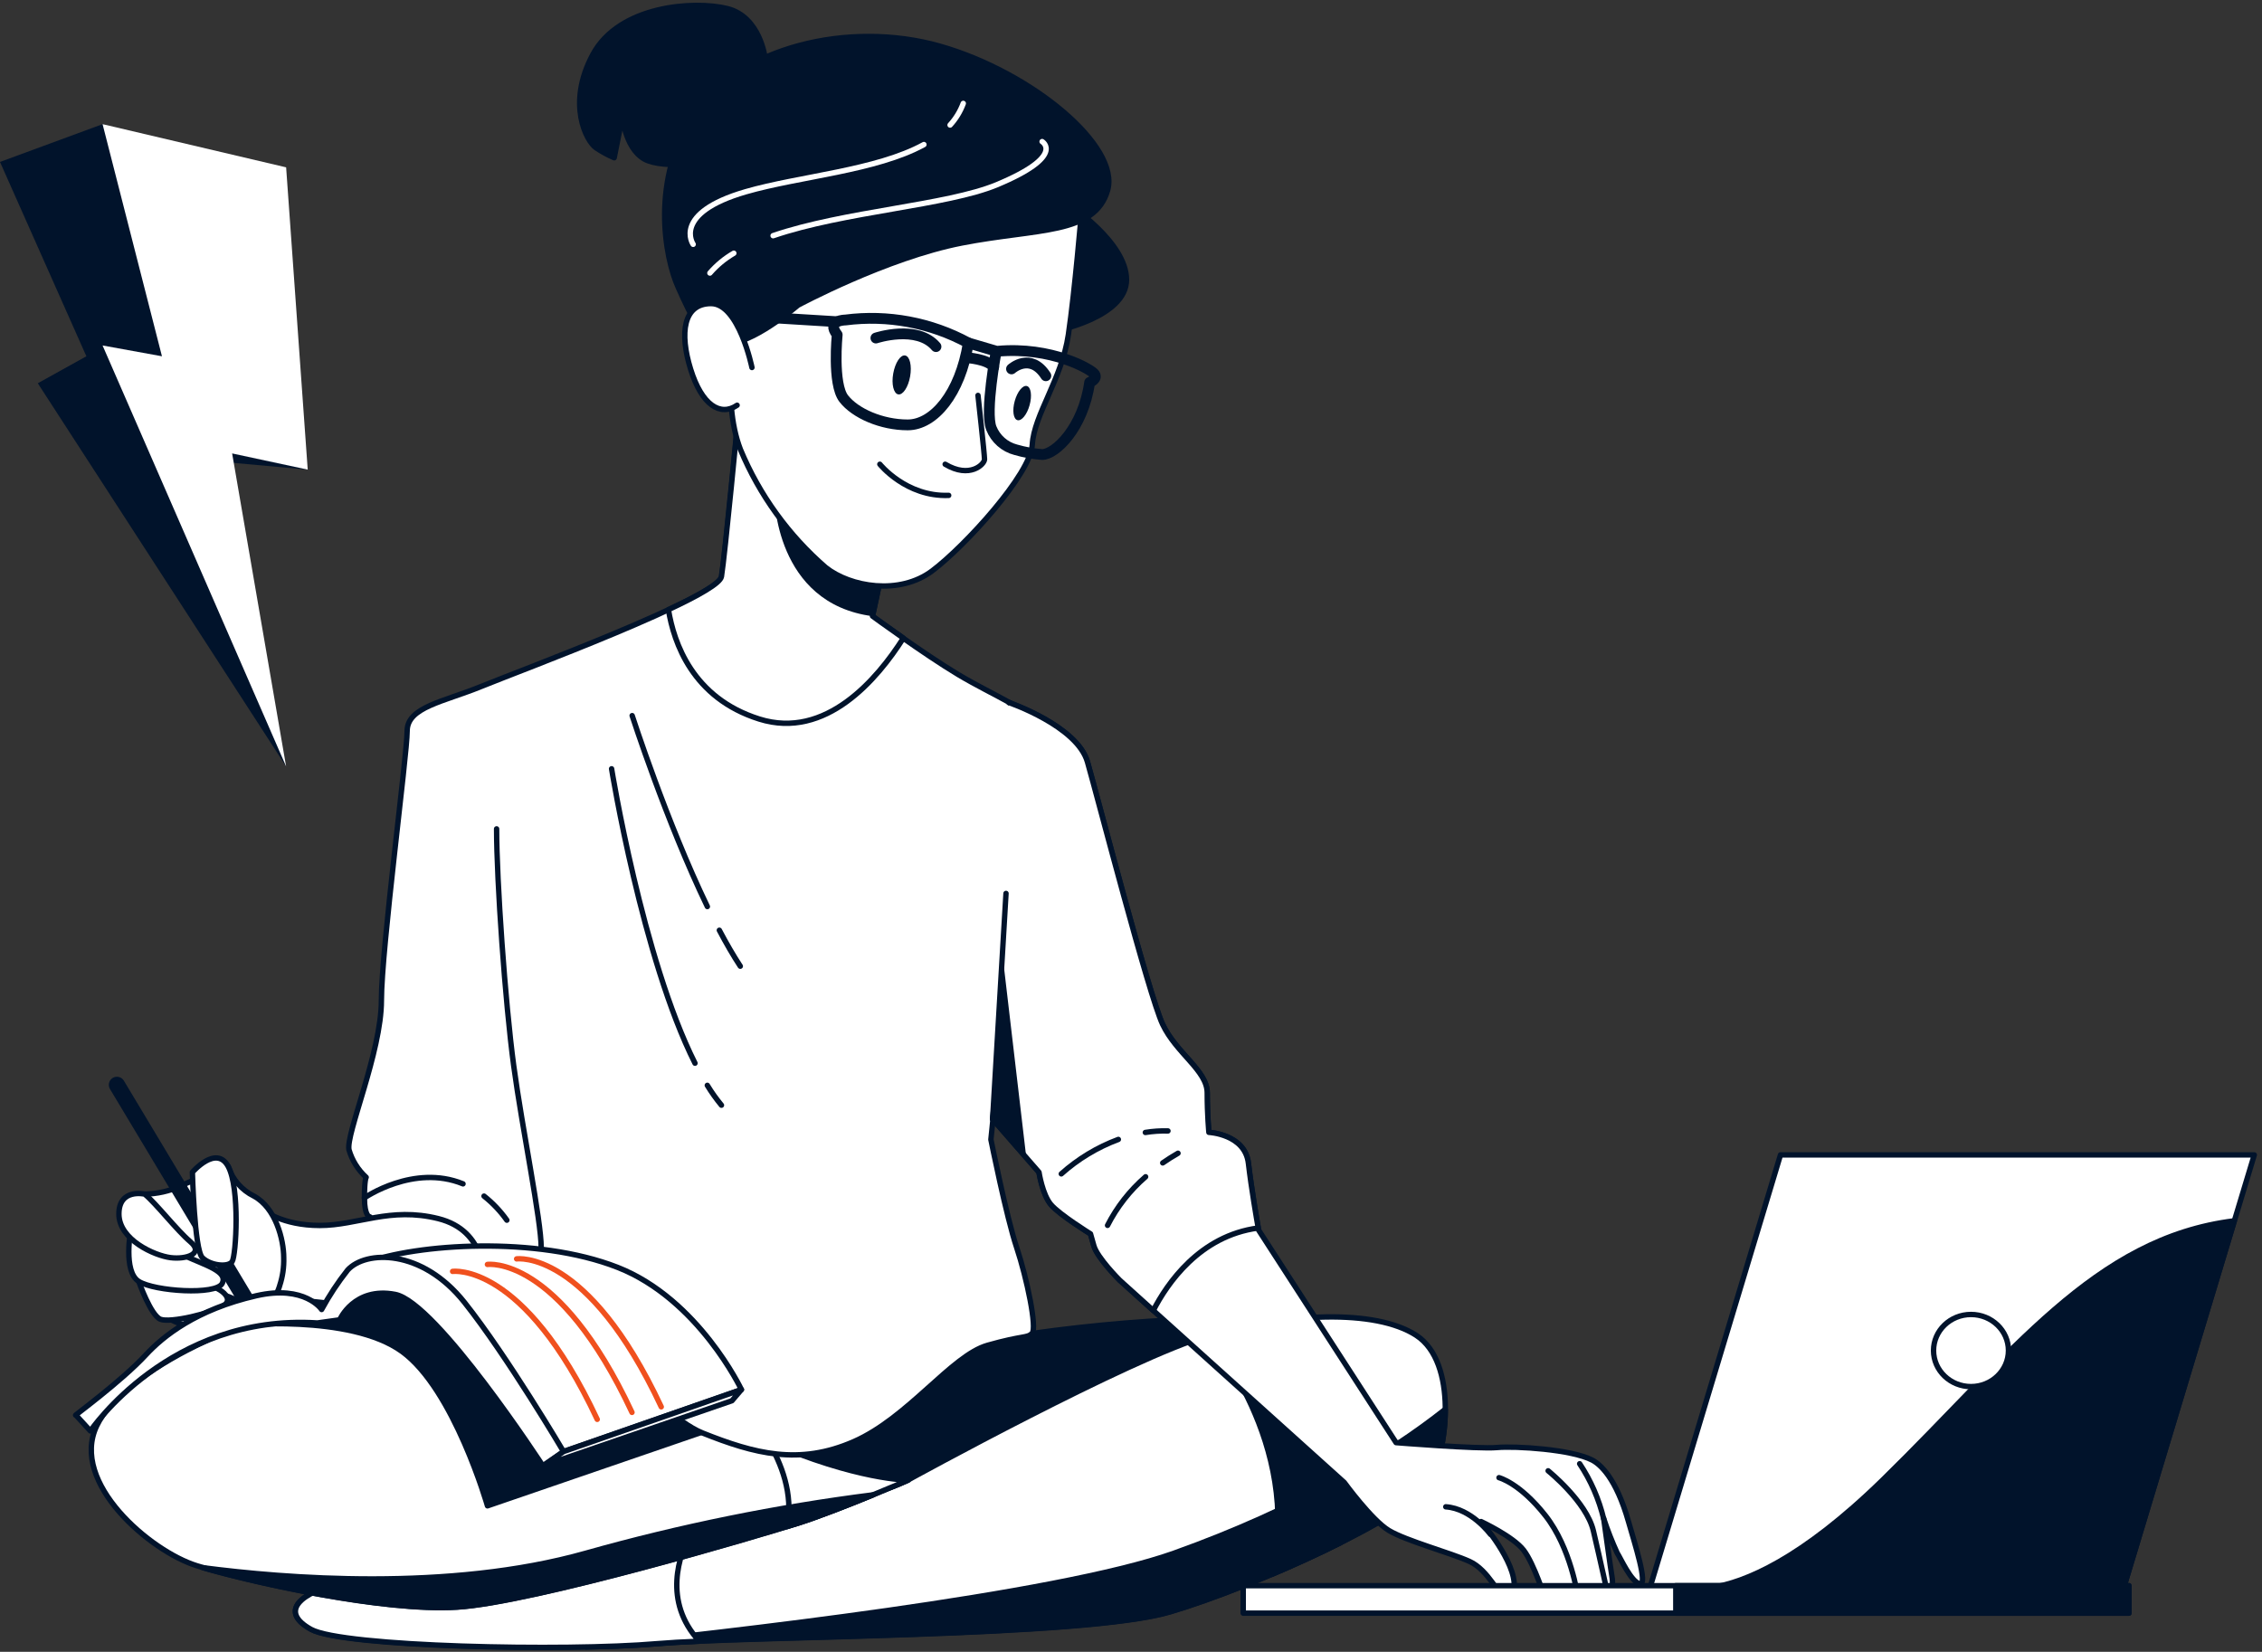
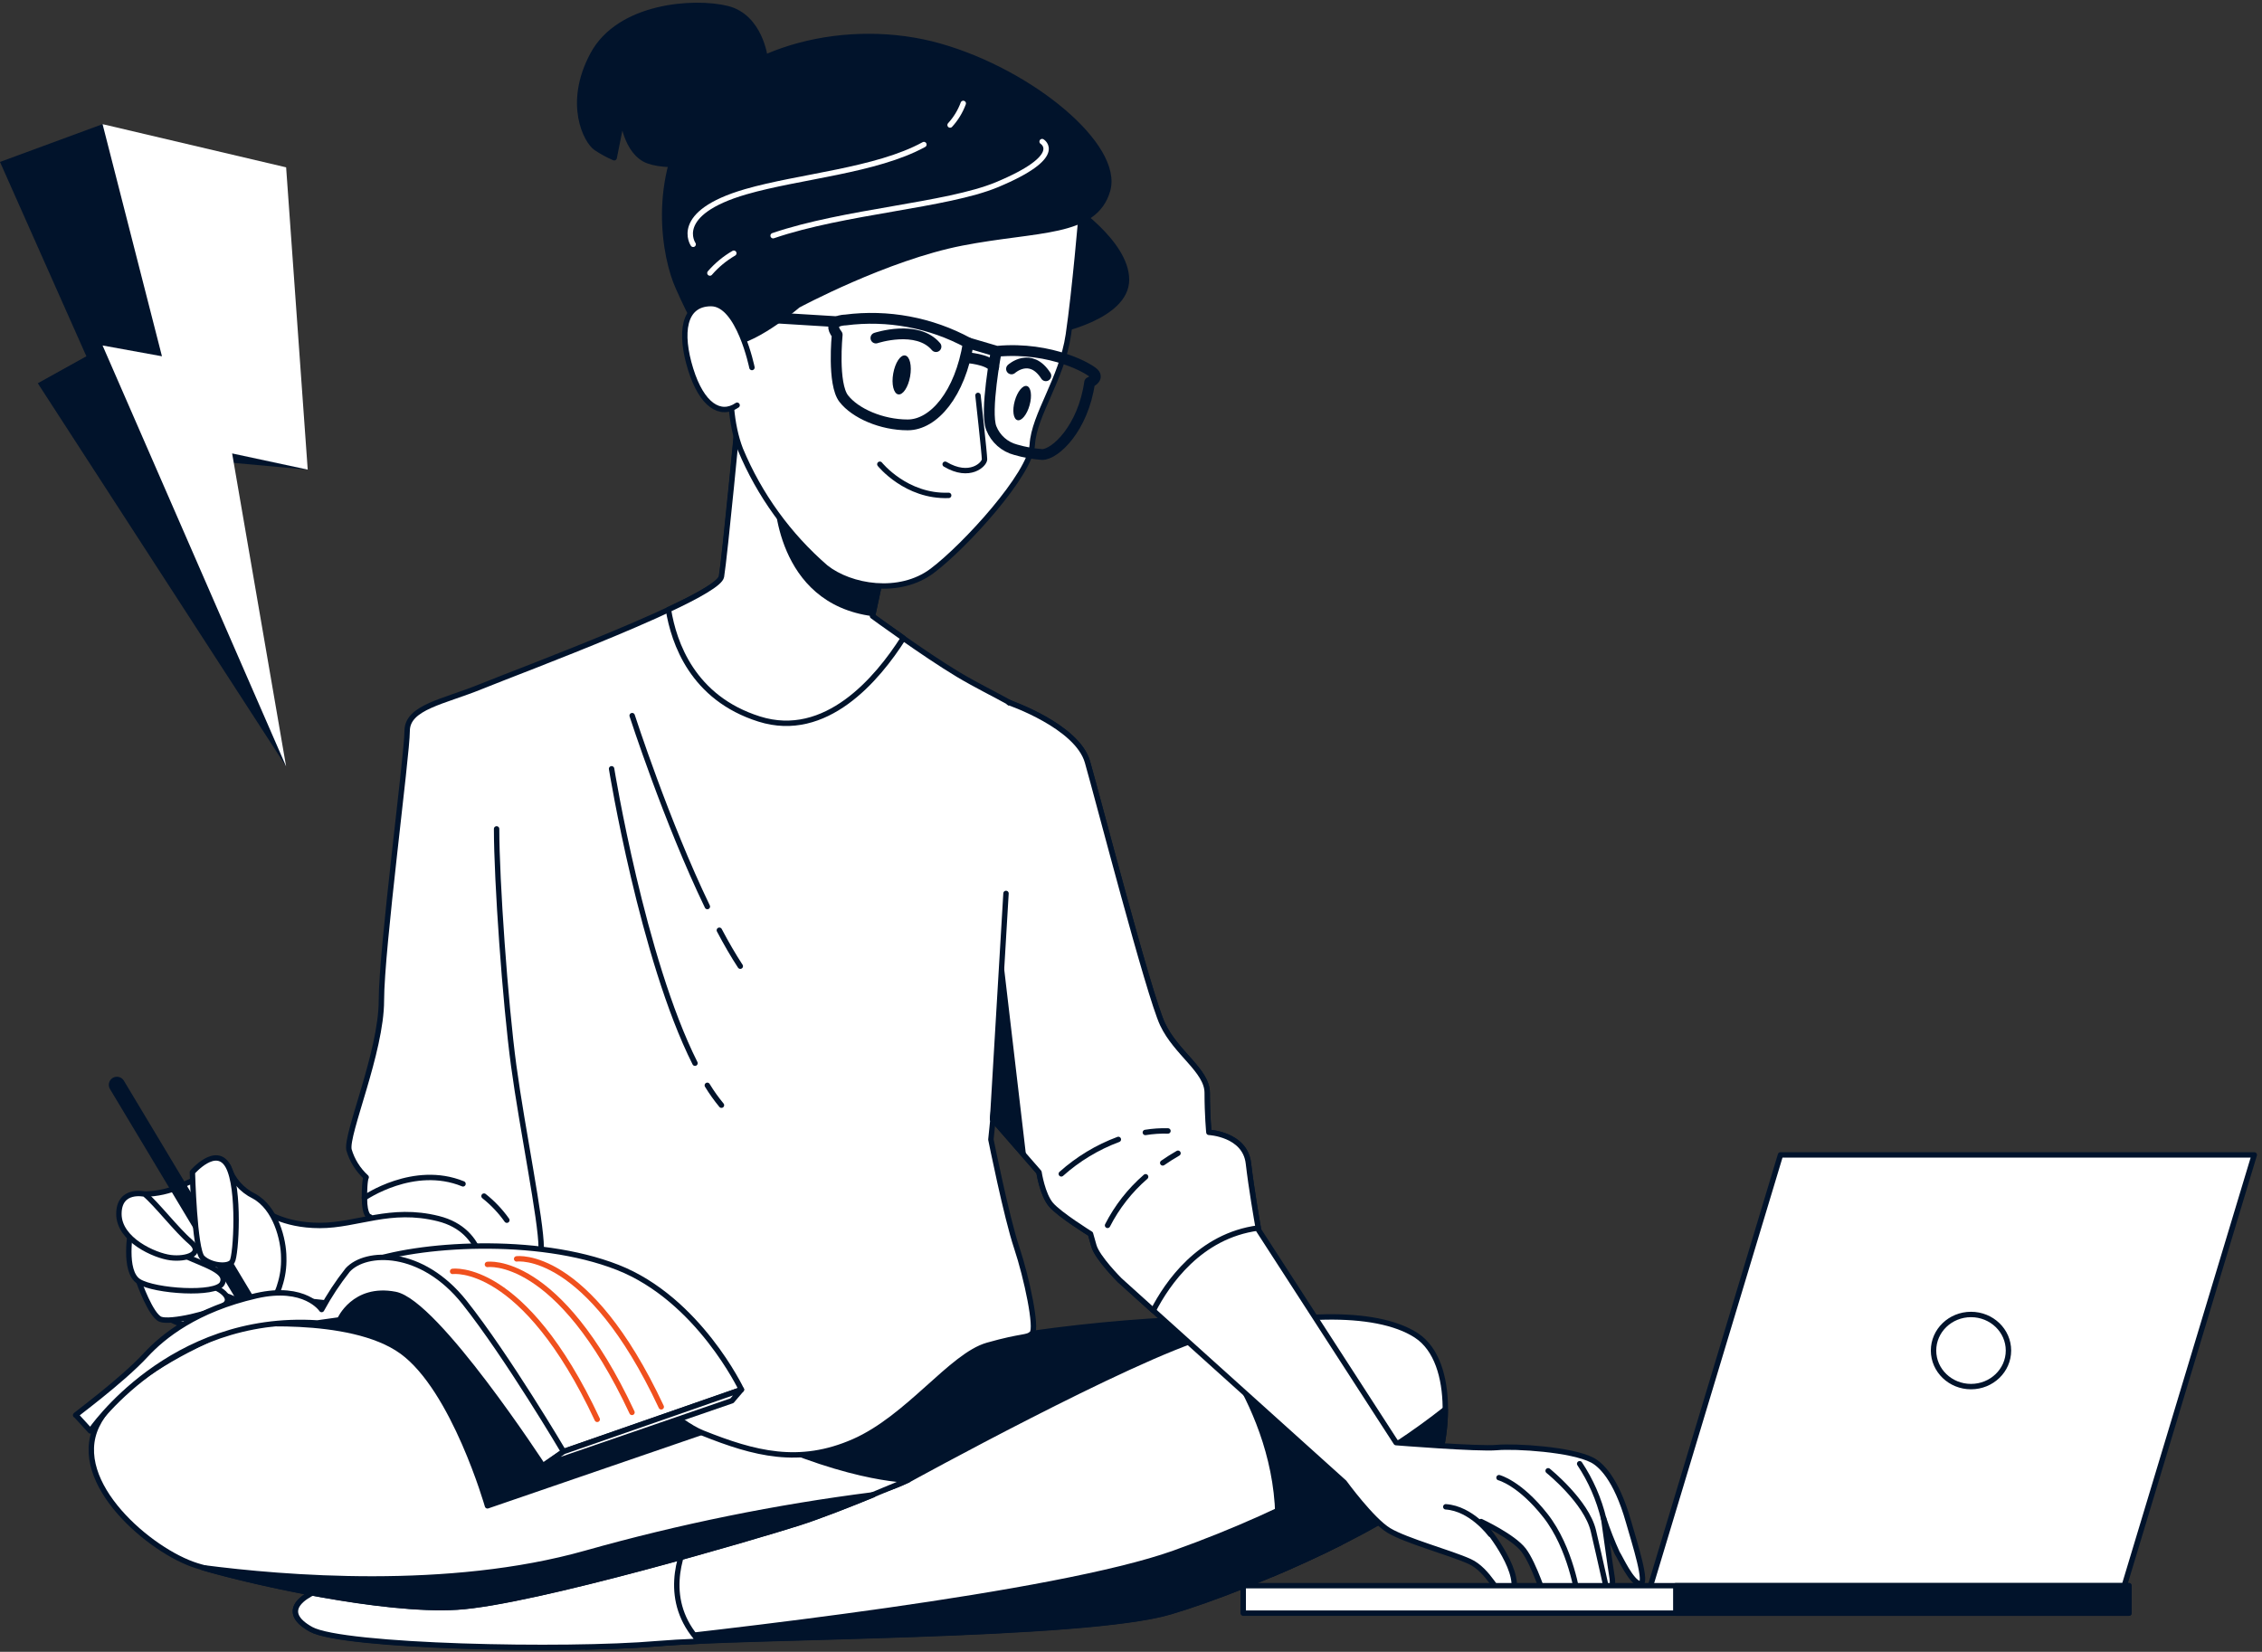
<svg xmlns="http://www.w3.org/2000/svg" width="419" height="306" viewBox="0 0 419 306" fill="none">
  <rect x="0" y="0" width="419" height="306" fill="#333333" stroke="none" />
  <path d="M191.157 247.031C202.658 245.403 214.245 244.455 225.857 244.191C243.807 243.901 249.687 245.071 254.097 246.551C258.507 248.031 262.457 260.391 256.657 272.151C250.857 283.911 230.567 293.611 202.917 291.261C175.267 288.911 155.557 283.321 144.967 275.371C134.377 267.421 143.787 263.021 155.557 256.551C167.327 250.081 183.257 246.631 191.157 247.031Z" fill="#01132B" stroke="#01132B" stroke-linecap="round" stroke-linejoin="round" />
  <path d="M168.227 274.161C168.227 274.161 209.407 251.511 223.817 247.391C238.227 243.271 254.707 242.391 262.357 247.391C270.007 252.391 268.237 268.571 264.707 274.741C261.177 280.911 232.647 293.871 216.757 298.571C200.867 303.271 138.757 302.981 121.757 304.451C104.757 305.921 63.517 305.041 57.627 301.811C51.737 298.581 55.277 295.041 63.807 292.981C72.337 290.921 100.577 290.921 113.807 287.101C127.037 283.281 158.517 279.161 168.227 274.161Z" fill="white" stroke="#01132B" stroke-linecap="round" stroke-linejoin="round" />
  <path d="M264.708 274.781C266.428 271.781 267.708 266.391 267.708 261.081C257.038 269.531 240.438 279.531 217.478 287.731C195.698 295.511 134.048 302.471 108.558 305.101C113.628 305.001 118.198 304.801 121.728 304.491C138.788 303.021 200.858 303.321 216.728 298.611C232.598 293.901 261.158 280.961 264.708 274.781Z" fill="#01132B" stroke="#01132B" stroke-linecap="round" stroke-linejoin="round" />
  <path d="M235.597 291.661C239.967 289.801 244.337 287.801 248.317 285.801C249.197 281.471 250.237 268.801 240.927 244.261C235.135 244.766 229.406 245.827 223.817 247.431C223.817 247.431 241.267 267.381 235.597 291.661Z" fill="#01132B" stroke="#01132B" stroke-linecap="round" stroke-linejoin="round" />
  <path d="M127.967 283.921C122.427 285.021 117.427 286.091 113.807 287.141C100.567 290.961 72.327 290.961 63.807 293.021C55.287 295.081 51.747 298.611 57.627 301.851C63.507 305.091 104.697 305.971 121.757 304.491C123.757 304.321 126.417 304.171 129.537 304.041C122.717 296.641 125.817 288.001 127.967 283.921Z" fill="white" stroke="#01132B" stroke-linecap="round" stroke-linejoin="round" />
  <path d="M101.157 237.161C101.157 237.161 74.387 240.401 60.857 241.571C47.327 242.741 22.907 253.611 17.907 264.161C12.907 274.711 27.907 287.401 36.437 290.051C44.967 292.701 70.567 298.581 84.687 297.701C98.807 296.821 140.577 284.461 147.927 282.111C155.277 279.761 168.227 274.171 168.227 274.171C168.227 274.171 155.867 274.171 134.987 263.581C114.107 252.991 110.867 242.161 101.157 237.161Z" fill="white" stroke="#01132B" stroke-linecap="round" stroke-linejoin="round" />
  <path d="M43.688 245.541C43.688 245.541 64.797 243.341 74.468 250.371C84.138 257.401 90.297 278.961 90.297 278.961L134.987 263.611C134.987 263.611 131.637 260.051 123.277 249.931C114.917 239.811 90.278 234.101 75.787 237.181C61.297 240.261 43.688 245.541 43.688 245.541Z" fill="#01132B" stroke="#01132B" stroke-linecap="round" stroke-linejoin="round" />
-   <path d="M145.807 282.801L147.927 282.141C155.277 279.791 168.227 274.201 168.227 274.201C168.227 274.201 158.737 274.201 142.337 267.071C144.677 271.011 147.007 276.751 145.807 282.801Z" fill="white" stroke="#01132B" stroke-linecap="round" stroke-linejoin="round" />
  <path d="M161.737 276.921C143.761 279.203 125.978 282.816 108.537 287.731C83.107 294.931 52.447 292.361 37.587 290.421C47.067 293.201 71.147 298.581 84.687 297.731C98.807 296.851 140.577 284.491 147.927 282.141C151.877 280.881 157.427 278.681 161.737 276.921Z" fill="#01132B" stroke="#01132B" stroke-linecap="round" stroke-linejoin="round" />
  <path d="M189.598 151.651L183.548 211.101C183.548 211.101 186.418 225.411 188.318 231.101C190.218 236.791 192.138 246.051 191.178 247.001C190.218 247.951 189.598 247.321 182.918 249.221C176.238 251.121 168.288 262.611 158.158 267.061C148.028 271.511 139.718 269.291 130.158 265.471C120.598 261.651 102.818 238.471 98.998 237.811C95.178 237.151 83.738 235.271 78.998 233.681C74.258 232.091 68.508 225.411 68.508 225.411C68.508 225.411 67.508 225.411 67.508 221.911C67.508 218.411 67.828 218.101 67.828 218.101C66.32 216.728 65.22 214.967 64.648 213.011C64.018 210.151 70.648 194.891 70.648 185.351C70.648 175.811 75.418 139.881 75.418 135.431C75.418 130.981 82.158 130.021 89.158 127.161C96.158 124.301 133.038 110.631 133.678 106.811C134.318 102.991 136.858 76.291 136.858 76.291C136.858 76.291 156.638 97.451 159.108 99.181C160.918 100.412 162.527 101.917 163.878 103.641L161.618 114.161C161.618 114.161 171.148 121.161 177.508 124.971C183.868 128.781 192.458 132.281 192.768 134.821" fill="white" />
  <path d="M189.598 151.651L183.548 211.101C183.548 211.101 186.418 225.411 188.318 231.101C190.218 236.791 192.138 246.051 191.178 247.001C190.218 247.951 189.598 247.321 182.918 249.221C176.238 251.121 168.288 262.611 158.158 267.061C148.028 271.511 139.718 269.291 130.158 265.471C120.598 261.651 102.818 238.471 98.998 237.811C95.178 237.151 83.738 235.271 78.998 233.681C74.258 232.091 68.508 225.411 68.508 225.411C68.508 225.411 67.508 225.411 67.508 221.911C67.508 218.411 67.828 218.101 67.828 218.101C66.32 216.728 65.22 214.967 64.648 213.011C64.018 210.151 70.648 194.891 70.648 185.351C70.648 175.811 75.418 139.881 75.418 135.431C75.418 130.981 82.158 130.021 89.158 127.161C96.158 124.301 133.038 110.631 133.678 106.811C134.318 102.991 136.858 76.291 136.858 76.291C136.858 76.291 156.638 97.451 159.108 99.181C160.918 100.412 162.527 101.917 163.878 103.641L161.618 114.161C161.618 114.161 171.148 121.161 177.508 124.971C183.868 128.781 192.458 132.281 192.768 134.821" stroke="#01132B" stroke-linecap="round" stroke-linejoin="round" />
  <path d="M89.657 221.581C91.272 222.859 92.696 224.361 93.887 226.041" stroke="#01132B" stroke-linecap="round" stroke-linejoin="round" />
  <path d="M67.497 221.911C67.497 221.911 76.637 215.571 85.767 219.311" stroke="#01132B" stroke-linecap="round" stroke-linejoin="round" />
  <path d="M167.337 118.211C164.077 115.941 161.617 114.131 161.617 114.131L163.837 103.641C162.487 101.917 160.878 100.412 159.067 99.181C156.597 97.451 136.817 76.291 136.817 76.291C136.817 76.291 134.267 103.001 133.637 106.811C133.427 108.051 129.397 110.331 123.817 112.941C124.817 119.071 128.287 129.311 140.627 133.201C152.967 137.091 162.507 125.811 167.337 118.211Z" fill="white" stroke="#01132B" stroke-linecap="round" stroke-linejoin="round" />
  <path d="M161.707 114.161L161.617 114.101L163.837 103.611C162.487 101.887 160.878 100.382 159.068 99.151C157.668 98.151 150.678 90.931 144.908 84.841L143.438 91.841C143.438 91.841 143.457 111.831 161.707 114.161Z" fill="#01132B" />
  <path d="M141.717 10.701C141.717 10.701 140.807 3.101 134.717 1.591C128.627 0.081 114.717 0.981 109.817 10.091C104.917 19.201 108.607 26.181 110.427 27.401C111.482 28.109 112.6 28.718 113.767 29.221L115.287 21.631C115.287 21.631 115.887 28.311 120.137 29.821C124.387 31.331 133.197 29.821 133.197 29.821C133.197 29.821 140.807 24.361 141.717 10.701Z" fill="#01132B" stroke="#01132B" stroke-linecap="round" stroke-linejoin="round" />
  <path d="M197.857 37.821C197.857 37.821 208.667 44.821 208.667 51.821C208.667 58.821 195.317 61.361 195.317 61.361L197.857 37.821Z" fill="#01132B" stroke="#01132B" stroke-linecap="round" stroke-linejoin="round" />
  <path d="M200.327 39.241C200.327 39.241 199.107 53.811 197.897 62.011C196.687 70.211 191.517 76.891 191.217 82.361C190.917 87.831 178.767 101.161 172.687 105.741C166.607 110.321 157.507 108.741 152.957 105.131C146.068 99.167 140.659 91.683 137.157 83.271C133.507 73.851 136.247 60.191 137.157 55.941C138.067 51.691 160.837 34.991 178.157 34.991C195.477 34.991 200.327 39.241 200.327 39.241Z" fill="white" stroke="#01132B" stroke-linecap="round" stroke-linejoin="round" />
  <path d="M181.157 73.251C181.157 73.251 182.367 84.181 182.367 85.091C182.367 86.001 179.637 88.731 175.077 86.001" stroke="#01132B" stroke-linecap="round" stroke-linejoin="round" />
  <path d="M162.978 86.001C162.978 86.001 167.838 92.071 175.728 91.771" stroke="#01132B" stroke-linecap="round" stroke-linejoin="round" />
  <path d="M179.367 63.531C172.413 59.754 164.445 58.267 156.597 59.281C156.597 59.281 152.957 59.281 155.077 62.011C155.077 62.011 154.167 71.121 156.297 73.851C158.427 76.581 163.297 78.711 168.137 78.711C172.977 78.711 177.857 72.941 179.367 63.531Z" stroke="#01132B" stroke-width="2" stroke-linecap="round" stroke-linejoin="round" />
  <path d="M154.777 59.581L135.037 58.371" stroke="#01132B" stroke-width="2" stroke-linecap="round" stroke-linejoin="round" />
  <path d="M179.367 63.531L184.537 65.051C184.537 65.051 182.407 76.281 183.627 79.321C184.014 80.297 184.626 81.168 185.413 81.863C186.2 82.558 187.141 83.058 188.157 83.321C189.749 83.782 191.385 84.077 193.037 84.201C195.467 84.201 200.627 79.341 201.837 70.841C201.837 70.841 203.357 70.231 202.757 69.321C202.157 68.411 194.757 64.161 184.757 65.071" stroke="#01132B" stroke-width="2" stroke-linecap="round" stroke-linejoin="round" />
  <path d="M179.067 66.261C179.067 66.261 182.947 66.511 184.067 67.981" stroke="#01132B" stroke-width="2" stroke-linecap="round" stroke-linejoin="round" />
  <path d="M168.588 69.731C168.238 71.731 167.248 73.211 166.388 73.061C165.528 72.911 165.098 71.171 165.458 69.181C165.818 67.191 166.788 65.701 167.658 65.851C168.528 66.001 168.938 67.741 168.588 69.731Z" fill="#01132B" />
  <path d="M190.718 75.058C191.203 73.312 190.979 71.726 190.218 71.514C189.457 71.303 188.447 72.547 187.963 74.292C187.478 76.038 187.702 77.624 188.463 77.835C189.224 78.047 190.234 76.803 190.718 75.058Z" fill="#01132B" />
  <path d="M162.247 62.621C162.247 62.621 169.877 60.081 173.377 64.211" stroke="#01132B" stroke-width="2" stroke-linecap="round" stroke-linejoin="round" />
  <path d="M187.367 68.341C187.367 68.341 190.867 65.161 193.727 69.611" stroke="#01132B" stroke-width="2" stroke-linecap="round" stroke-linejoin="round" />
  <path d="M147.797 56.551C147.797 56.551 164.157 47.741 178.157 45.011C192.157 42.281 202.757 43.491 205.157 35.291C207.557 27.091 191.157 13.431 174.157 8.571C157.157 3.711 136.807 8.871 128.617 21.021C120.427 33.171 123.147 47.741 125.617 53.211C128.087 58.681 129.867 62.921 134.427 63.531C138.987 64.141 147.797 56.551 147.797 56.551Z" fill="#01132B" stroke="#01132B" stroke-linecap="round" stroke-linejoin="round" />
  <path d="M135.927 46.911C134.258 47.88 132.761 49.121 131.497 50.581" stroke="white" stroke-linecap="round" stroke-linejoin="round" />
  <path d="M193.037 26.231C193.037 26.231 197.467 28.881 184.627 34.231C175.307 38.081 156.417 39.141 143.207 43.661" stroke="white" stroke-linecap="round" stroke-linejoin="round" />
  <path d="M175.987 23.161C177.054 21.999 177.883 20.64 178.427 19.161" stroke="white" stroke-linecap="round" stroke-linejoin="round" />
  <path d="M128.397 45.261C128.397 45.261 124.397 39.511 138.137 35.521C148.037 32.651 162.317 31.621 171.137 26.781" stroke="white" stroke-linecap="round" stroke-linejoin="round" />
  <path d="M139.287 68.081C139.287 68.081 136.877 56.241 131.717 56.241C126.557 56.241 125.857 61.711 127.927 68.391C129.997 75.071 133.437 77.191 136.537 75.071" fill="white" />
  <path d="M139.287 68.081C139.287 68.081 136.877 56.241 131.717 56.241C126.557 56.241 125.857 61.711 127.927 68.391C129.997 75.071 133.437 77.191 136.537 75.071" stroke="#01132B" stroke-linecap="round" stroke-linejoin="round" />
  <path d="M98.977 237.811C98.977 237.811 100.247 236.221 100.247 231.131C100.247 226.041 96.747 209.191 95.157 197.431C93.567 185.671 91.987 163.091 91.987 153.551" stroke="#01132B" stroke-linecap="round" stroke-linejoin="round" />
  <path d="M131.018 201.061C131.801 202.349 132.677 203.579 133.638 204.741" stroke="#01132B" stroke-linecap="round" stroke-linejoin="round" />
  <path d="M113.287 142.421C113.287 142.421 118.987 177.571 128.737 196.961" stroke="#01132B" stroke-linecap="round" stroke-linejoin="round" />
  <path d="M133.247 172.331C134.527 174.761 135.837 177.021 137.127 178.991" stroke="#01132B" stroke-linecap="round" stroke-linejoin="round" />
  <path d="M117.098 132.571C117.098 132.571 123.478 152.301 131.028 167.941" stroke="#01132B" stroke-linecap="round" stroke-linejoin="round" />
  <path d="M48.738 224.161C48.738 224.161 52.238 227.021 59.238 227.021C66.238 227.021 72.238 223.521 81.178 225.751C90.118 227.981 90.078 236.871 89.118 239.421C88.158 241.971 79.588 243.551 71.638 242.601C63.688 241.651 47.468 240.051 47.468 240.051C47.468 240.051 50.018 230.811 48.738 224.161Z" fill="white" stroke="#01132B" stroke-linecap="round" stroke-linejoin="round" />
  <path d="M42.257 216.061C42.642 217.255 43.264 218.359 44.085 219.308C44.906 220.256 45.91 221.029 47.037 221.581C51.087 223.781 52.557 229.671 52.557 232.981C52.613 234.727 52.362 236.47 51.817 238.131C51.817 238.131 50.717 242.541 47.037 243.281C43.357 244.021 41.157 246.221 36.737 241.811C32.317 237.401 26.067 223.421 26.067 223.421L26.807 221.211C29.09 221.17 31.342 220.67 33.427 219.741C36.367 218.261 42.257 216.061 42.257 216.061Z" fill="white" stroke="#01132B" stroke-linecap="round" stroke-linejoin="round" />
  <path d="M21.657 200.971L47.037 243.281" stroke="#01132B" stroke-width="3" stroke-linecap="round" stroke-linejoin="round" />
  <path d="M29.377 242.911C31.622 244.856 34.507 245.903 37.477 245.851C42.627 245.851 47.777 242.541 45.197 241.441C42.617 240.341 40.787 239.231 38.947 239.971C37.107 240.711 29.377 242.911 29.377 242.911Z" fill="white" stroke="#01132B" stroke-linecap="round" stroke-linejoin="round" />
  <path d="M25.707 237.391C25.707 237.391 27.907 243.651 29.707 244.391C31.507 245.131 39.277 243.291 41.477 241.821C43.677 240.351 40.007 237.821 36.697 237.821C33.387 237.821 25.707 237.391 25.707 237.391Z" fill="white" stroke="#01132B" stroke-linecap="round" stroke-linejoin="round" />
  <path d="M24.228 227.831C24.228 227.831 22.758 235.551 25.708 237.391C28.658 239.231 40.048 239.971 41.158 237.761C42.268 235.551 38.208 234.451 34.158 232.611C30.108 230.771 24.228 227.831 24.228 227.831Z" fill="white" stroke="#01132B" stroke-linecap="round" stroke-linejoin="round" />
  <path d="M35.638 217.161C35.638 217.161 36.008 231.511 37.478 232.981C38.948 234.451 42.258 234.821 42.998 233.721C43.738 232.621 44.468 220.101 42.258 216.061C40.048 212.021 35.638 217.161 35.638 217.161Z" fill="white" stroke="#01132B" stroke-linecap="round" stroke-linejoin="round" />
  <path d="M26.807 221.211C26.807 221.211 22.027 220.101 22.027 224.891C22.027 229.681 28.647 232.611 31.587 232.981C34.527 233.351 37.847 232.241 35.267 230.041C32.687 227.841 29.017 223.051 26.807 221.211Z" fill="white" stroke="#01132B" stroke-linecap="round" stroke-linejoin="round" />
  <path d="M62.918 244.491L83.508 241.541C83.508 241.541 80.858 237.721 74.098 237.721C67.338 237.721 63.208 240.961 62.328 242.131C61.448 243.301 62.918 244.491 62.918 244.491Z" fill="#01132B" stroke="#01132B" stroke-linecap="round" stroke-linejoin="round" />
  <path d="M104.388 268.901L137.338 257.431C137.338 257.431 129.398 240.661 114.398 234.781C99.397 228.901 77.138 230.411 67.728 233.941L71.147 237.721C71.147 237.721 77.918 238.011 85.267 246.551C92.618 255.091 99.978 268.611 99.978 268.611L104.388 268.901Z" fill="white" stroke="#01132B" stroke-linecap="round" stroke-linejoin="round" />
  <path d="M83.837 235.531C83.837 235.531 96.917 233.661 110.627 262.941" stroke="#F0501E" stroke-linecap="round" stroke-linejoin="round" />
  <path d="M90.287 234.241C90.287 234.241 103.367 232.371 117.067 261.651" stroke="#F0501E" stroke-linecap="round" stroke-linejoin="round" />
  <path d="M95.697 233.211C95.697 233.211 108.777 231.341 122.487 260.621" stroke="#F0501E" stroke-linecap="round" stroke-linejoin="round" />
  <path d="M16.737 265.081C16.737 265.081 31.437 243.311 58.797 245.081L62.917 244.501C62.917 244.501 65.567 238.321 73.207 239.791C80.847 241.261 100.567 271.561 100.567 271.561L104.387 268.911C104.387 268.911 93.987 251.281 86.047 241.281C78.107 231.281 67.727 231.621 64.397 235.281C62.584 237.574 60.971 240.02 59.577 242.591C59.577 242.591 56.517 237.971 47.467 240.041C36.347 242.591 30.217 247.541 27.057 250.951C22.457 255.951 13.187 262.671 14.057 262.151L16.737 265.081Z" fill="white" stroke="#01132B" stroke-linecap="round" stroke-linejoin="round" />
  <path d="M100.567 271.551L135.577 259.491L137.337 257.431L104.397 268.901L100.567 271.551Z" fill="white" stroke="#01132B" stroke-linecap="round" stroke-linejoin="round" />
  <path d="M186.907 130.161C186.907 130.161 199.527 134.521 201.437 141.161C203.347 147.801 212.807 184.331 215.347 189.741C217.887 195.151 223.617 198.321 223.617 202.461C223.617 206.601 223.927 209.771 223.927 209.771C223.927 209.771 230.607 210.091 231.247 215.491C231.887 220.891 233.147 227.891 233.147 227.891L258.597 267.251C258.597 267.251 273.767 268.471 277.267 268.161C280.767 267.851 291.157 268.501 294.957 270.501C296.427 271.281 299.357 273.801 301.657 281.901C302.797 285.901 305.327 293.711 303.737 293.391C302.147 293.071 300.187 288.651 299.557 287.691C298.607 285.612 297.772 283.482 297.057 281.311C297.057 281.311 298.327 290.531 298.647 292.441C298.793 293.744 298.575 295.063 298.017 296.251L297.877 296.311C296.314 296.945 294.585 297.047 292.957 296.601L291.657 296.251C290.431 296.913 288.994 297.064 287.657 296.671L286.237 296.251C286.237 296.251 284.177 289.721 282.237 287.181C280.297 284.641 274.337 281.871 274.337 281.871C274.337 281.871 280.807 289.261 280.487 294.031C280.357 295.961 280.807 297.521 279.217 296.571C277.627 295.621 275.717 290.851 272.217 289.261C268.717 287.671 260.457 285.441 257.277 283.531C254.097 281.621 249.007 274.631 249.007 274.631L207.397 237.161C207.397 237.161 203.267 233.031 202.627 230.801L201.997 228.581C201.997 228.581 196.267 225.081 194.677 223.171C193.087 221.261 192.457 217.171 192.457 217.171L183.867 207.321L189.597 152.951" fill="white" />
  <path d="M186.907 130.161C186.907 130.161 199.527 134.521 201.437 141.161C203.347 147.801 212.807 184.331 215.347 189.741C217.887 195.151 223.617 198.321 223.617 202.461C223.617 206.601 223.927 209.771 223.927 209.771C223.927 209.771 230.607 210.091 231.247 215.491C231.887 220.891 233.147 227.891 233.147 227.891L258.597 267.251C258.597 267.251 273.767 268.471 277.267 268.161C280.767 267.851 291.157 268.501 294.957 270.501C296.427 271.281 299.357 273.801 301.657 281.901C302.797 285.901 305.327 293.711 303.737 293.391C302.147 293.071 300.187 288.651 299.557 287.691C298.607 285.612 297.772 283.482 297.057 281.311C297.057 281.311 298.327 290.531 298.647 292.441C298.793 293.744 298.575 295.063 298.017 296.251L297.877 296.311C296.314 296.945 294.585 297.047 292.957 296.601L291.657 296.251C290.431 296.913 288.994 297.064 287.657 296.671L286.237 296.251C286.237 296.251 284.177 289.721 282.237 287.181C280.297 284.641 274.337 281.871 274.337 281.871C274.337 281.871 280.807 289.261 280.487 294.031C280.357 295.961 280.807 297.521 279.217 296.571C277.627 295.621 275.717 290.851 272.217 289.261C268.717 287.671 260.457 285.441 257.277 283.531C254.097 281.621 249.007 274.631 249.007 274.631L207.397 237.161C207.397 237.161 203.267 233.031 202.627 230.801L201.997 228.581C201.997 228.581 196.267 225.081 194.677 223.171C193.087 221.261 192.457 217.171 192.457 217.171L183.867 207.321L189.597 152.951" stroke="#01132B" stroke-linecap="round" stroke-linejoin="round" />
  <path d="M186.347 165.511L183.867 207.291L192.457 217.161C192.457 217.161 193.087 221.301 194.677 223.161C196.267 225.021 201.997 228.571 201.997 228.571L202.627 230.791C203.267 233.021 207.397 237.151 207.397 237.151L213.627 242.771C216.167 237.831 222.187 228.921 233.067 227.491C232.787 225.891 231.787 220.141 231.247 215.491C230.607 210.091 223.927 209.771 223.927 209.771C223.927 209.771 223.617 206.591 223.617 202.461C223.617 198.331 217.887 195.141 215.347 189.741C212.807 184.341 203.347 147.841 201.437 141.161C199.527 134.481 186.907 130.161 186.907 130.161" fill="white" />
  <path d="M186.347 165.511L183.867 207.291L192.457 217.161C192.457 217.161 193.087 221.301 194.677 223.161C196.267 225.021 201.997 228.571 201.997 228.571L202.627 230.791C203.267 233.021 207.397 237.151 207.397 237.151L213.627 242.771C216.167 237.831 222.187 228.921 233.067 227.491C232.787 225.891 231.787 220.141 231.247 215.491C230.607 210.091 223.927 209.771 223.927 209.771C223.927 209.771 223.617 206.591 223.617 202.461C223.617 198.331 217.887 195.141 215.347 189.741C212.807 184.341 203.347 147.841 201.437 141.161C199.527 134.481 186.907 130.161 186.907 130.161" stroke="#01132B" stroke-linecap="round" stroke-linejoin="round" />
  <path d="M185.847 178.141L190.037 213.871L183.867 207.281L185.847 178.141Z" fill="#01132B" />
  <path d="M215.377 215.431C216.257 214.821 217.197 214.221 218.207 213.641" stroke="#01132B" stroke-linecap="round" stroke-linejoin="round" />
  <path d="M205.157 227.001C206.905 223.575 209.299 220.518 212.207 218.001" stroke="#01132B" stroke-linecap="round" stroke-linejoin="round" />
  <path d="M212.157 209.791C213.542 209.565 214.945 209.471 216.347 209.511" stroke="#01132B" stroke-linecap="round" stroke-linejoin="round" />
  <path d="M196.587 217.461C199.681 214.693 203.266 212.529 207.157 211.081" stroke="#01132B" stroke-linecap="round" stroke-linejoin="round" />
  <path d="M276.078 284.231C276.078 284.231 272.578 279.461 267.808 279.141" stroke="#01132B" stroke-linecap="round" stroke-linejoin="round" />
  <path d="M277.667 273.741C277.667 273.741 281.477 274.691 286.247 280.741C291.017 286.791 292.247 295.691 292.247 295.691" stroke="#01132B" stroke-linecap="round" stroke-linejoin="round" />
  <path d="M286.768 272.471C286.768 272.471 293.878 278.191 295.148 283.591C296.418 288.991 298.018 296.311 298.018 296.311" stroke="#01132B" stroke-linecap="round" stroke-linejoin="round" />
  <path d="M297.057 281.371C296.184 277.733 294.678 274.277 292.607 271.161" stroke="#01132B" stroke-linecap="round" stroke-linejoin="round" />
  <path d="M393.397 294.071H305.647L329.807 213.951H417.567L393.397 294.071Z" fill="white" stroke="#01132B" stroke-linecap="round" stroke-linejoin="round" />
-   <path d="M393.397 294.071L413.867 226.161C387.957 229.371 372.717 250.711 348.747 274.161C333.657 288.901 323.187 293.161 317.047 294.091L393.397 294.071Z" fill="#01132B" stroke="#01132B" stroke-linecap="round" stroke-linejoin="round" />
  <path d="M365.097 256.871C368.93 256.871 372.037 253.88 372.037 250.191C372.037 246.501 368.93 243.511 365.097 243.511C361.264 243.511 358.157 246.501 358.157 250.191C358.157 253.88 361.264 256.871 365.097 256.871Z" fill="white" stroke="#01132B" stroke-linecap="round" stroke-linejoin="round" />
  <path d="M394.347 293.751H230.287V298.841H394.347V293.751Z" fill="white" stroke="#01132B" stroke-linecap="round" stroke-linejoin="round" />
  <path d="M394.357 293.751H310.417V298.841H394.357V293.751Z" fill="#01132B" stroke="#01132B" stroke-linecap="round" stroke-linejoin="round" />
  <path fill-rule="evenodd" clip-rule="evenodd" d="M16 66L0 30L19 23L35 29L49 84L57 87L35 85L53 142L7 71L16 66Z" fill="#01132B" />
  <path fill-rule="evenodd" clip-rule="evenodd" d="M53 31L19 23L30 66L19 64L53 142L43 84L57 87L53 31Z" fill="white" />
</svg>